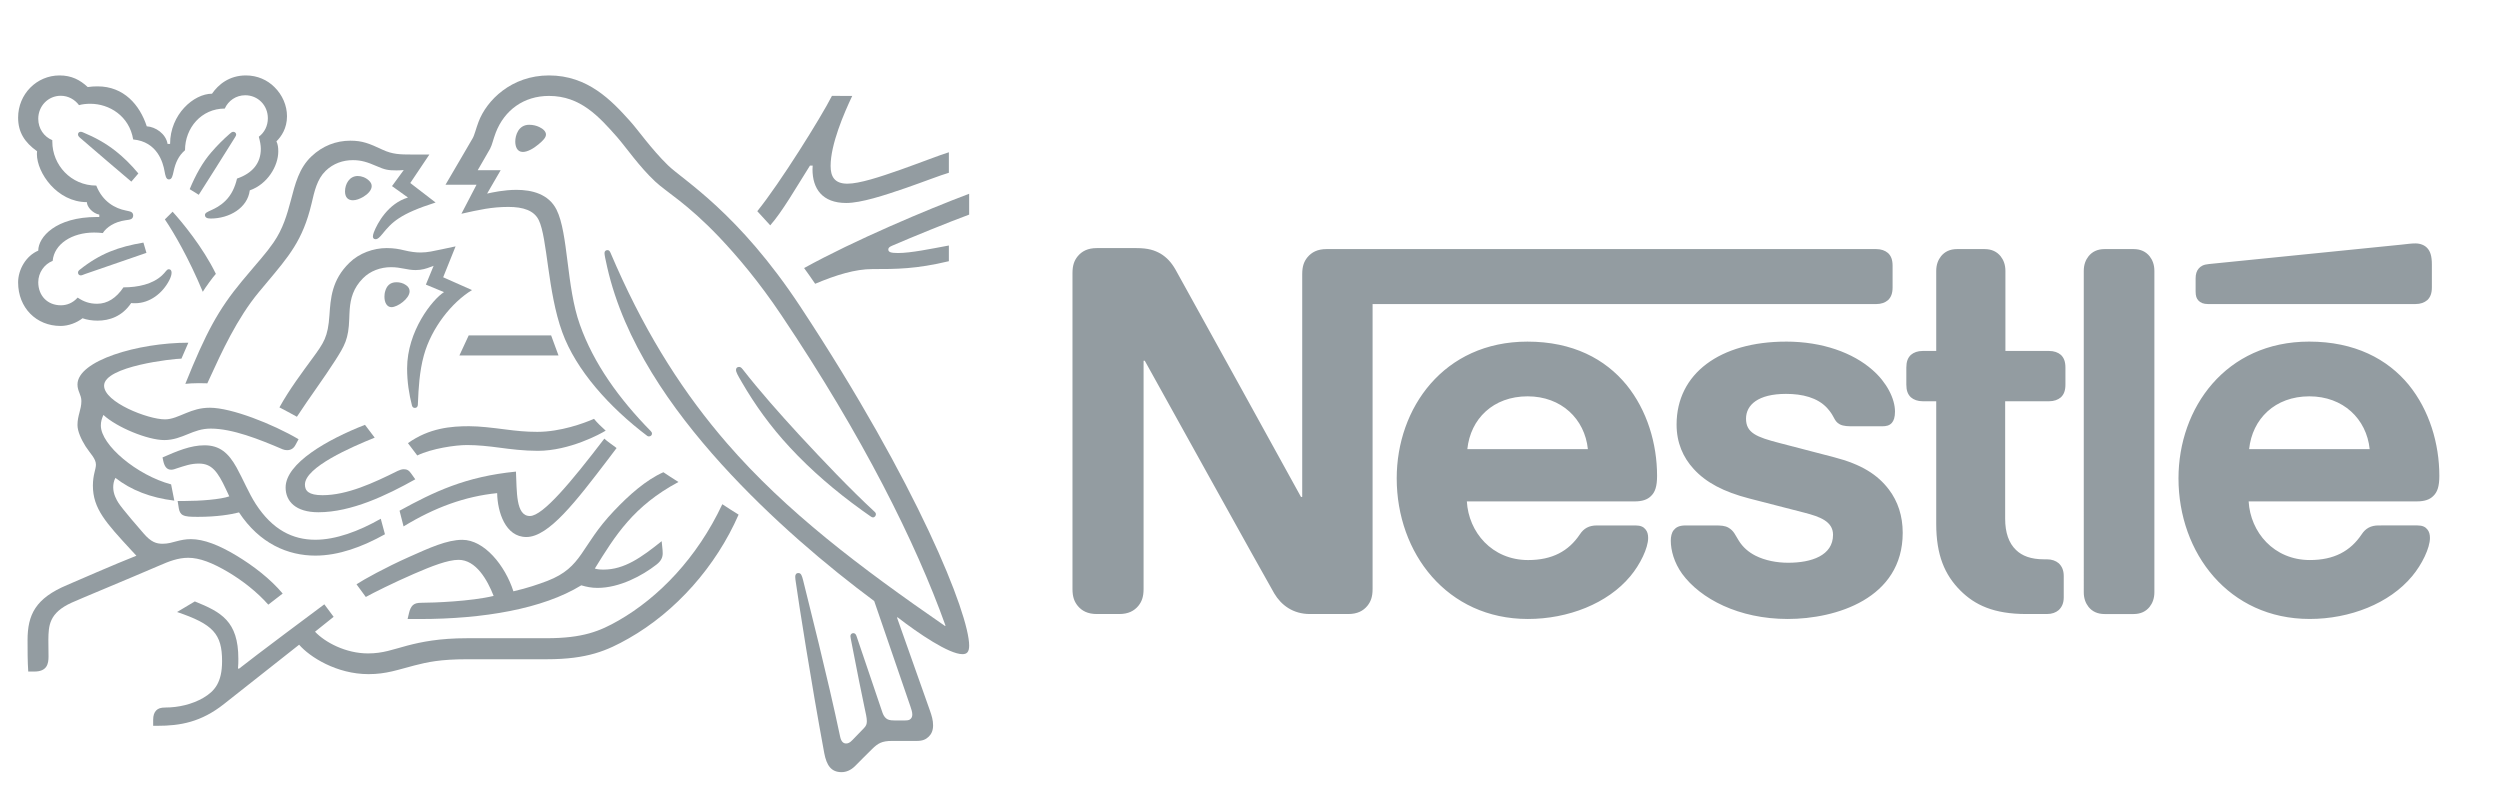
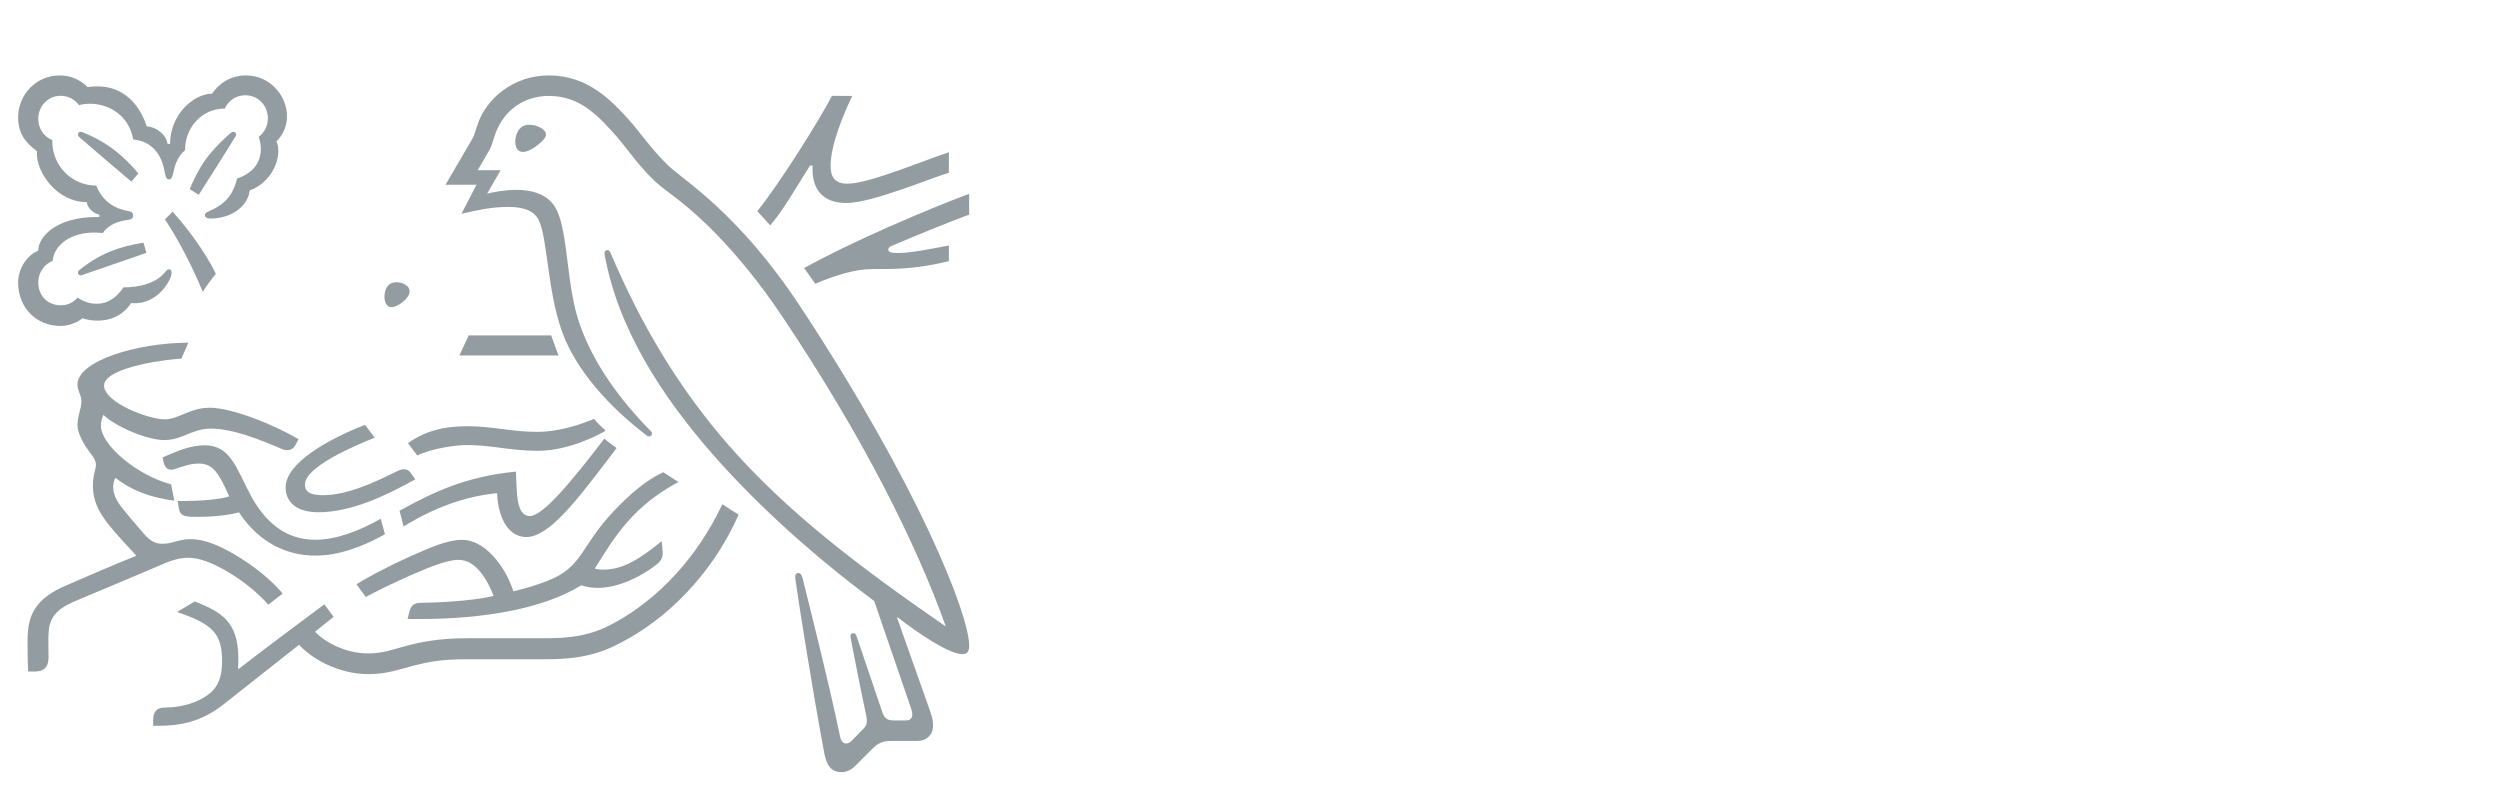
<svg xmlns="http://www.w3.org/2000/svg" width="139" height="45" viewBox="0 0 139 45">
  <g fill="none" fill-rule="evenodd">
    <g fill="#939CA1" fill-rule="nonzero">
      <g>
        <g>
          <g>
            <g>
              <g>
                <g>
                  <g>
                    <g>
-                       <path d="M13.298 20.307c-.189-.232-.295-.491-.295-.942V6.975h-.067s-6.661 12.09-6.983 12.65c-.228.396-.483.669-.818.874-.336.19-.684.313-1.354.313H1.583c-.51 0-.83-.177-1.059-.45C.336 20.13.23 19.87.23 19.42V1.858c0-.451.107-.71.295-.942.228-.273.55-.45 1.06-.45H2.83c.509 0 .83.177 1.059.45.187.232.294.491.294.942v12.69h.067s6.916-12.472 7.198-12.936C11.837.957 12.493.466 13.431.466h2.132c.509 0 .831.177 1.059.45.187.232.294.491.294.942V17.7h28c.282 0 .496.081.657.218.174.164.255.383.255.71v1.2c0 .328-.08.547-.255.71-.161.137-.375.219-.657.219h-30.56c-.509 0-.83-.178-1.058-.45m12.224-4.695c-4.652 0-7.265-3.698-7.265-7.601 0-4.162 2.802-7.82 7.291-7.82 2.24 0 4.437.86 5.696 2.375.55.655.993 1.57.993 2.129 0 .191-.04.355-.147.478-.108.136-.269.218-.55.218h-2.158c-.43 0-.724-.163-.939-.491-.63-.942-1.541-1.433-2.881-1.433-2.011 0-3.31 1.556-3.405 3.261h9.33c.415 0 .71.096.91.3.228.219.336.533.336 1.12 0 1.787-.55 3.643-1.702 5.062-1.18 1.433-2.976 2.402-5.51 2.402m14.382 0c-3.672 0-6.085-1.774-6.085-4.612 0-1.01.362-1.829.952-2.47.684-.751 1.662-1.27 3.083-1.638l3.07-.791c.844-.219 1.594-.478 1.594-1.228 0-1.16-1.206-1.556-2.492-1.556-.631 0-1.287.123-1.824.395-.375.192-.696.464-.924.833-.202.314-.268.546-.577.723-.188.11-.416.123-.724.123h-1.662c-.362 0-.535-.11-.656-.26-.12-.149-.162-.368-.162-.586 0-.545.189-1.228.631-1.842 1.018-1.392 3.15-2.512 5.87-2.512 2.681 0 6.394 1.134 6.394 4.791 0 .94-.269 1.746-.764 2.401-.63.833-1.528 1.406-3.056 1.802l-3.042.792c-1.26.326-1.85.559-1.85 1.35 0 .764.67 1.379 2.224 1.379.912 0 1.743-.205 2.28-.779.441-.478.362-.723.71-.914.214-.109.455-.109.831-.109h1.514c.241 0 .416.04.55.191.107.123.174.314.174.628 0 .71-.456 1.624-1.26 2.32-1.072.942-2.76 1.57-4.799 1.57m8.35-.52h-.75c-.28 0-.495-.081-.656-.217-.175-.165-.255-.383-.255-.71v-.942c0-.328.08-.546.255-.71.16-.136.375-.218.657-.218h.75v-6.81c0-1.746.47-2.837 1.34-3.712C50.4.971 51.444.466 53.267.466h1.139c.282 0 .496.081.657.218.174.164.281.383.281.71V2.58c0 .328-.107.545-.28.71-.162.136-.376.218-.658.218h-.16c-.724 0-1.22.19-1.555.519-.402.382-.604.969-.604 1.732v6.537h2.44c.282 0 .496.082.657.218.174.164.254.382.254.71v.942c0 .327-.08.545-.254.71-.16.136-.375.217-.657.217h-2.426v4.45c0 .354-.108.613-.268.817-.202.246-.483.397-.898.397H49.42c-.416 0-.697-.151-.898-.397-.16-.204-.268-.463-.268-.818v-4.449zm8.205-13.413c0-.355.106-.614.267-.82.2-.245.483-.395.898-.395h1.595c.416 0 .697.15.898.396.16.205.268.464.268.819v17.861c0 .355-.107.614-.268.82-.201.245-.482.396-.898.396h-1.595c-.415 0-.697-.151-.898-.397-.161-.205-.267-.464-.267-.819V1.681zM22.184 9.636c.174 1.679 1.434 2.934 3.351 2.934 1.877 0 3.176-1.255 3.351-2.934h-6.702zM74.9 17.701c.281 0 .496.081.657.218.174.164.255.383.255.71v1.27c0 .49-.094.736-.255.913-.148.164-.389.26-.657.26-.214 0-.428-.028-.79-.069l-10.697-1.078c-.308-.027-.455-.123-.562-.245-.12-.137-.175-.315-.175-.56v-.71c0-.273.054-.396.148-.505.12-.136.295-.204.536-.204H74.9zm-5.91-2.088c-4.652 0-7.266-3.698-7.266-7.601 0-4.162 2.802-7.82 7.292-7.82 2.239 0 4.437.86 5.696 2.375.55.655.993 1.57.993 2.129 0 .191-.041.355-.148.478-.107.136-.268.218-.55.218H72.85c-.43 0-.724-.163-.939-.491-.63-.942-1.541-1.433-2.882-1.433-2.01 0-3.31 1.556-3.404 3.261h9.356c.415 0 .71.096.91.3.229.219.336.533.336 1.12 0 1.787-.55 3.643-1.702 5.062-1.18 1.433-3.002 2.402-5.536 2.402m-3.337-5.977c.175 1.679 1.434 2.934 3.35 2.934 1.878 0 3.177-1.255 3.352-2.934h-6.702z" transform="translate(-137 -6697) translate(0 1995) translate(48 200) translate(0 4445) translate(1 2) translate(88.252 56.427) matrix(1 0 0 -1 0 42.32) translate(.218 .233) translate(58.93 8.908)" />
-                     </g>
+                       </g>
                    <g>
                      <path d="M19.946 26.11c-3.47 5.269-6.518 7.044-7.376 7.88-.942.921-1.66 1.965-2.117 2.468-1.017 1.13-2.332 2.526-4.496 2.526-2.088 0-3.468-1.386-3.917-2.583-.13-.341-.232-.759-.326-.91-.205-.343-1.128-1.947-1.51-2.584h1.725l-.84-1.614c.98.219 1.679.38 2.612.38.83 0 1.426-.2 1.687-.73.486-.989.486-3.979 1.306-6.23.765-2.116 2.63-4.186 4.729-5.772.027-.019.056-.028.093-.028.102 0 .168.075.168.152 0 .057-.02.094-.066.142-1.753 1.785-3.18 3.76-3.944 5.924-.756 2.108-.635 5.07-1.297 6.39-.439.874-1.37 1.101-2.23 1.101-.689 0-1.333-.142-1.63-.208l.754 1.3H1.994c.27.484.55.931.69 1.197.12.228.168.513.317.901.485 1.245 1.557 2.033 2.956 2.033 1.754 0 2.78-1.149 3.796-2.298.466-.532 1.23-1.643 2.117-2.468.606-.57 1.763-1.206 3.544-3.077 1.026-1.083 2.22-2.488 3.478-4.367 4.505-6.713 7.46-12.628 9.112-17.242l-.028-.02c-4.728 3.267-8.823 6.353-12.123 10.16-2.342 2.705-4.374 5.839-6.147 9.836-.121.266-.223.513-.335.769-.047.104-.093.133-.168.133-.093 0-.159-.066-.159-.161 0-.104.047-.333.15-.788.942-4.14 3.553-7.852 6.341-10.938 2.78-3.067 5.922-5.706 8.505-7.625l2.015-5.867c.046-.143.102-.295.102-.437 0-.104-.028-.19-.093-.246-.056-.058-.13-.087-.298-.087h-.606c-.261 0-.365.04-.458.115-.093.076-.158.19-.205.323-.177.55-1.24 3.636-1.445 4.263-.038.113-.103.152-.177.152-.093 0-.159-.076-.159-.162 0-.076.028-.161.075-.427.27-1.405.587-2.981.717-3.58.057-.274.122-.532.122-.721 0-.17-.037-.266-.177-.408l-.625-.646c-.15-.152-.234-.19-.354-.19-.15 0-.27.105-.327.37-.709 3.372-1.78 7.548-2.061 8.708-.066.255-.112.398-.261.398-.13 0-.177-.095-.177-.209 0-.085.018-.19.028-.266.168-1.196.849-5.554 1.585-9.533.13-.683.383-1.062.961-1.062.261 0 .512.104.746.331.382.39.494.494.951.95.326.323.55.455 1.11.455h1.38c.327 0 .503.085.662.238.149.142.242.342.242.627 0 .294-.074.53-.177.826-.354.968-1.492 4.244-1.828 5.164l.029.02c1.165-.902 2.862-2.051 3.609-2.051.233 0 .373.104.373.475 0 1.746-2.854 8.934-9.373 18.827" transform="translate(-137 -6697) translate(0 1995) translate(48 200) translate(0 4445) translate(1 2) translate(88.252 56.427) matrix(1 0 0 -1 0 42.32) translate(.218 .233) translate(24.096 .336)" />
                    </g>
                    <g>
                      <path d="M11.748 12.571c.196.437.625.74 1.138.74.699 0 1.258-.55 1.258-1.281 0-.427-.195-.798-.503-1.025.066-.248.112-.466.112-.674 0-.798-.466-1.358-1.324-1.653-.112-.484-.317-.92-.653-1.244-.56-.55-1.129-.55-1.129-.778 0-.124.085-.2.317-.2 1.036 0 2.052.589 2.174 1.567.988.342 1.585 1.358 1.585 2.164 0 .21-.02.39-.103.56.271.267.588.723.588 1.397 0 .589-.252 1.186-.7 1.623-.391.39-.942.646-1.585.646-.933 0-1.539-.513-1.884-1.016-1.017 0-2.331-1.149-2.331-2.792h-.14c-.094.57-.672.95-1.157.979-.391 1.196-1.277 2.221-2.733 2.221-.167 0-.372-.01-.55-.038-.428.4-.904.646-1.566.646-1.269 0-2.304-1.035-2.304-2.345 0-.817.364-1.377 1.054-1.87 0 0-.01-.105-.01-.153 0-1.044 1.12-2.677 2.78-2.677 0-.265.327-.627.69-.693v-.133h-.14c-2.284 0-3.254-1.12-3.254-1.87C.697 4.386.258 3.618.258 2.906.258 1.49 1.275.484 2.618.484c.448 0 .905.18 1.222.428.232-.085.53-.133.838-.133.644 0 1.363.228 1.866.978.075-.01.14-.01.215-.01.82 0 1.529.552 1.902 1.273.093.18.13.322.13.427 0 .104-.046.19-.149.19-.13 0-.149-.124-.382-.342-.522-.485-1.325-.665-2.145-.665-.401-.598-.895-.912-1.464-.912-.42 0-.746.114-1.082.343-.27-.304-.606-.428-.933-.428-.736 0-1.258.522-1.258 1.283 0 .531.335 1.005.801 1.186.084.94 1.073 1.576 2.304 1.576.158 0 .317-.01.485-.029.186.304.634.627 1.268.713.131.018.233.028.308.066.075.038.112.114.112.2 0 .075-.028.142-.103.19-.065.037-.177.056-.307.085-.588.114-1.287.484-1.642 1.386-1.408 0-2.444 1.149-2.444 2.44v.085c-.466.19-.782.646-.782 1.188 0 .711.55 1.28 1.249 1.28.42 0 .783-.208 1.017-.521.196.057.419.076.634.076 1.044 0 2.163-.674 2.378-1.984 1.343-.124 1.66-1.282 1.744-1.767.046-.247.083-.455.242-.455.168 0 .205.19.261.446.103.484.28.874.635 1.177 0 1.245.913 2.317 2.21 2.317" transform="translate(-137 -6697) translate(0 1995) translate(48 200) translate(0 4445) translate(1 2) translate(88.252 56.427) matrix(1 0 0 -1 0 42.32) translate(.218 .233) translate(.279 24.907)" />
                    </g>
                    <g>
-                       <path d="M5.1 8.092c-.44-.636-.756-.95-1.754-2.146C2.03 4.36 1.34 3.078.193.23.381.25.651.268.95.268c.15 0 .27 0 .467-.009l.14.304c.643 1.405 1.51 3.304 2.723 4.766l.42.503c1.248 1.49 2.023 2.374 2.508 4.406.168.721.308 1.366.784 1.832.428.418.97.598 1.52.598.466 0 .811-.114 1.315-.332.457-.199.624-.238 1.11-.238.167 0 .288.01.4.02l-.653-.893.887-.636c-1.11-.332-1.698-1.424-1.894-1.927-.037-.105-.055-.171-.055-.238 0-.077.037-.152.149-.152.12 0 .213.095.372.285.541.665.97 1.121 2.965 1.756L12.7 11.396l1.063 1.585h-.998c-.634 0-1.054.01-1.604.266-.747.351-1.128.503-1.79.503-.812 0-1.549-.294-2.155-.863-.7-.655-.914-1.53-1.165-2.489-.197-.74-.43-1.556-.952-2.306" transform="translate(-137 -6697) translate(0 1995) translate(48 200) translate(0 4445) translate(1 2) translate(88.252 56.427) matrix(1 0 0 -1 0 42.32) translate(.218 .233) translate(9.641 21.942)" />
-                     </g>
+                       </g>
                    <g>
-                       <path d="M1.9 3.257C1.368 2.526.64 1.567.08.551.259.465.847.142 1.052.03c.643.988 1.54 2.202 2.126 3.124.532.835.747 1.196.784 2.317.01.19.01.37.027.55.047.58.197 1.168.737 1.709.401.409.98.617 1.558.617.56 0 .885-.161 1.37-.161.345 0 .597.085.821.17l.178.067-.43-1.045L9.23 6.96c-.643-.408-2.051-2.165-2.051-4.244 0-.75.112-1.443.27-2.06.02-.067.057-.134.16-.134.092 0 .158.057.167.162l.01.218c.027.637.074 1.642.326 2.545.42 1.519 1.548 2.943 2.676 3.627l-1.604.712.69 1.718-.755-.161c-.457-.095-.793-.18-1.194-.18-.26 0-.56.037-.913.123-.271.066-.56.123-.97.123-.737 0-1.53-.284-2.07-.816-.99-.96-1.046-1.994-1.111-2.915-.084-1.225-.308-1.528-.96-2.42" transform="translate(-137 -6697) translate(0 1995) translate(48 200) translate(0 4445) translate(1 2) translate(88.252 56.427) matrix(1 0 0 -1 0 42.32) translate(.218 .233) translate(14.986 20.312)" />
-                     </g>
+                       </g>
                    <g>
-                       <path d="M.95 8.703c-.066.085-.122.124-.196.124-.112 0-.168-.077-.168-.162 0-.133.093-.295.327-.694.708-1.224 1.585-2.458 2.667-3.618 1.165-1.261 2.536-2.438 4-3.492l.457-.323C8.103.489 8.15.46 8.206.46c.093 0 .158.095.158.171 0 .048-.019.096-.075.144-1.361 1.261-2.826 2.8-4.196 4.28C3.019 6.226 1.92 7.46.95 8.704" transform="translate(-137 -6697) translate(0 1995) translate(48 200) translate(0 4445) translate(1 2) translate(88.252 56.427) matrix(1 0 0 -1 0 42.32) translate(.218 .233) translate(39.866 14.287)" />
-                     </g>
+                       </g>
                    <g>
                      <path d="M2.25 0c.14.237.56.816.727.997C2.26 2.477 1.084 3.892.571 4.453l-.429-.427C.637 3.295 1.466 1.88 2.25 0" transform="translate(-137 -6697) translate(0 1995) translate(48 200) translate(0 4445) translate(1 2) translate(88.252 56.427) matrix(1 0 0 -1 0 42.32) translate(.218 .233) translate(8.555 27.29)" />
                    </g>
                    <g>
                      <path d="M.35 2.901c-.084.076-.102.124-.102.18 0 .067.046.143.149.143.037 0 .074-.01.121-.029.69-.284 1.278-.617 1.8-1.025.438-.341.867-.76 1.286-1.263L3.213.452C2.728.86 1.16 2.198.35 2.9" transform="translate(-137 -6697) translate(0 1995) translate(48 200) translate(0 4445) translate(1 2) translate(88.252 56.427) matrix(1 0 0 -1 0 42.32) translate(.218 .233) translate(3.619 32.963)" />
                    </g>
                    <g>
                      <path d="M.95 0L.446.313c.326.788.728 1.51 1.203 2.051.336.39.653.703 1.008 1.016.083.066.13.123.213.123.094 0 .16-.076.16-.151 0-.038-.02-.085-.056-.142C2.405 2.307 1.294.522.95 0" transform="translate(-137 -6697) translate(0 1995) translate(48 200) translate(0 4445) translate(1 2) translate(88.252 56.427) matrix(1 0 0 -1 0 42.32) translate(.218 .233) translate(9.631 32.683)" />
                    </g>
                    <g>
                      <path d="M.95.356C.828.31.772.28.708.28c-.103 0-.15.086-.15.152s.028.104.094.162c1.146.91 2.154 1.272 3.543 1.51l.168-.571L.95.356z" transform="translate(-137 -6697) translate(0 1995) translate(48 200) translate(0 4445) translate(1 2) translate(88.252 56.427) matrix(1 0 0 -1 0 42.32) translate(.218 .233) translate(3.309 27.922)" />
                    </g>
                    <g>
                      <path d="M0 .967c0 .333.168.931.774.931.205 0 .4-.047.56-.124.224-.104.373-.256.373-.417 0-.171-.168-.343-.42-.551C1.026.588.691.388.42.388.094.388 0 .702 0 .967" transform="translate(-137 -6697) translate(0 1995) translate(48 200) translate(0 4445) translate(1 2) translate(88.252 56.427) matrix(1 0 0 -1 0 42.32) translate(.218 .233) translate(28.179 34.678)" />
                    </g>
                    <g>
-                       <path d="M0 .967c0 .408.242.855.709.855.205 0 .447-.085.625-.257.102-.095.149-.199.149-.304 0-.228-.215-.446-.467-.598C.821.55.616.473.44.473.149.473 0 .655 0 .967" transform="translate(-137 -6697) translate(0 1995) translate(48 200) translate(0 4445) translate(1 2) translate(88.252 56.427) matrix(1 0 0 -1 0 42.32) translate(.218 .233) translate(18.713 31.906)" />
-                     </g>
+                       </g>
                    <g>
                      <path d="M0 .967c0 .095.01.209.047.323.075.247.232.484.625.484.177 0 .372-.047.53-.162.141-.095.197-.218.197-.341C1.4.863.728.388.391.388.15.388 0 .626 0 .967" transform="translate(-137 -6697) translate(0 1995) translate(48 200) translate(0 4445) translate(1 2) translate(88.252 56.427) matrix(1 0 0 -1 0 42.32) translate(.218 .233) translate(20.905 26.048)" />
                    </g>
                    <g>
                      <path d="M1.9 0C.64 0 .08.607.08 1.376c0 1.349 2.323 2.668 4.412 3.485l.541-.713c-1.287-.52-3.879-1.642-3.879-2.61 0-.342.196-.59.978-.59 1.362 0 2.827.676 4.179 1.35.102.047.224.094.336.094.177 0 .289-.057.419-.246l.224-.314C5.714.95 3.746 0 1.9 0" transform="translate(-137 -6697) translate(0 1995) translate(48 200) translate(0 4445) translate(1 2) translate(88.252 56.427) matrix(1 0 0 -1 0 42.32) translate(.218 .233) translate(15.33 15.033)" />
                    </g>
                    <g>
                      <path d="M12.348 2.29c-1.231-.702-2.509-1.168-3.637-1.168-1.26 0-2.379.551-3.311 1.985-.392.607-.7 1.367-1.073 2.04-.447.798-.932 1.226-1.78 1.226-.775 0-1.53-.323-2.332-.674l.037-.181c.065-.294.177-.503.447-.503.122 0 .243.056.309.076.447.143.773.266 1.23.266.7 0 1.035-.418 1.511-1.443l.178-.38c-.486-.171-1.624-.257-2.472-.257h-.4l.065-.408c.027-.17.093-.313.233-.38.167-.085.41-.094.83-.094 1.063 0 1.837.132 2.284.247C5.614.903 7.19.24 8.711.24c1.295 0 2.61.485 3.87 1.187l-.233.864z" transform="translate(-137 -6697) translate(0 1995) translate(48 200) translate(0 4445) translate(1 2) translate(88.252 56.427) matrix(1 0 0 -1 0 42.32) translate(.218 .233) translate(8.352 12.382)" />
                    </g>
                    <g>
                      <path d="M.35.967l-.223.874C2.047 2.894 3.8 3.74 6.599 4.015c.056-1.092-.019-2.469.774-2.469.727 0 2.312 1.91 4.14 4.302.169-.162.438-.333.681-.523l-.466-.617C9.946 2.372 8.426.378 7.177.378c-1.166 0-1.605 1.396-1.623 2.44-1.78-.18-3.46-.787-5.204-1.851" transform="translate(-137 -6697) translate(0 1995) translate(48 200) translate(0 4445) translate(1 2) translate(88.252 56.427) matrix(1 0 0 -1 0 42.32) translate(.218 .233) translate(21.618 13.278)" />
                    </g>
                    <g>
                      <path d="M5.1 2.901c-.728 0-.933.41-.933.987 0 1.197.737 2.915 1.203 3.894H4.24C3.655 6.623 1.34 2.91.09 1.372L.81.585c.671.76 1.408 2.05 2.21 3.323h.15c0-.067-.01-.142-.01-.21 0-1.073.541-1.87 1.875-1.87.82 0 2.107.418 3.32.836 1.007.351 1.93.712 2.387.844v1.14c-.522-.161-1.585-.579-2.686-.969C6.9 3.271 5.761 2.901 5.1 2.901" transform="translate(-137 -6697) translate(0 1995) translate(48 200) translate(0 4445) translate(1 2) translate(88.252 56.427) matrix(1 0 0 -1 0 42.32) translate(.218 .233) translate(41.545 30.4)" />
                    </g>
                    <g>
                      <path d="M5.1 2.29c1.118.484 3.123 1.3 4.28 1.728v1.159C7.058 4.302 2.982 2.584.203 1.046.278.952.763.258.818.172c1.175.494 2.23.817 3.18.817 1.335 0 2.425 0 4.254.438V2.3c-1.026-.19-2.117-.418-2.826-.418-.42 0-.541.057-.541.2 0 .084.056.141.214.208" transform="translate(-137 -6697) translate(0 1995) translate(48 200) translate(0 4445) translate(1 2) translate(88.252 56.427) matrix(1 0 0 -1 0 42.32) translate(.218 .233) translate(44.035 27.564)" />
                    </g>
                  </g>
                </g>
                <g>
                  <path d="M1.098 1.234L0.58 0.118 6.091 0.118 5.681 1.234z" transform="translate(-137 -6697) translate(0 1995) translate(48 200) translate(0 4445) translate(1 2) translate(88.252 56.427) matrix(1 0 0 -1 24.71 18.456)" />
                </g>
                <g>
                  <g>
                    <g>
                      <path d="M7.67 12.958c.507 0 .921.172 1.317.333.376.153.753.305 1.26.305 1.206 0 2.693-.59 4.001-1.151.076-.03.16-.048.245-.048.208 0 .368.095.47.295l.17.314c-1.44.847-3.737 1.75-4.932 1.75-.546 0-.942-.143-1.317-.294-.424-.172-.791-.353-1.178-.353-.95 0-3.387.952-3.387 1.874 0 1.085 3.877 1.503 4.301 1.503l.385.886c-2.813 0-6.165-1-6.165-2.322 0-.38.217-.57.217-.922 0-.476-.217-.8-.217-1.332 0-.352.208-.8.452-1.19.264-.41.574-.675.574-1.018 0-.256-.169-.56-.169-1.16 0-1.284.725-2.065 2.136-3.596l.283-.304C4.95 6.07 2.774 5.118 2.266 4.9.506 4.159.064 3.255.064 1.828c0-.552 0-1.18.038-1.74H.44c.707 0 .79.427.79.836 0 .276-.009.59-.009.933.01.788.039 1.493 1.3 2.063.508.23 3.002 1.256 4.857 2.055.545.239 1.053.438 1.618.438.63 0 1.355-.276 2.26-.818.761-.457 1.562-1.075 2.193-1.788l.8.618c-.688.818-1.638 1.55-2.59 2.121-.95.57-1.797.904-2.512.904-.31 0-.564-.057-.781-.114-.254-.067-.49-.143-.79-.143-.349 0-.641.086-1.065.58-.16.181-1.176 1.351-1.393 1.693-.103.162-.291.486-.291.867 0 .161.028.351.122.523.875-.685 1.958-1.104 3.275-1.266l-.178.904c-1.893.504-3.907 2.188-3.907 3.272 0 .23.057.39.142.59.734-.685 2.456-1.398 3.388-1.398" transform="translate(-137 -6697) translate(0 1995) translate(48 200) translate(0 4445) translate(1 2) translate(88.252 56.427) matrix(1 0 0 -1 .824 39.852) translate(.267 .375) translate(.125 3.478)" />
                    </g>
                    <g>
                      <path d="M0 .969c1.186.847 2.41.942 3.397.942.594 0 1.29-.086 2.024-.18.593-.077 1.13-.134 1.77-.134 1.29 0 2.588.475 3.153.724.16-.201.433-.467.65-.657C10.72 1.492 8.989.542 7.219.542c-.78 0-1.525.094-2.165.18-.565.075-1.176.142-1.77.142-.649 0-1.957-.19-2.766-.58L0 .969z" transform="translate(-137 -6697) translate(0 1995) translate(48 200) translate(0 4445) translate(1 2) translate(88.252 56.427) matrix(1 0 0 -1 .824 39.852) translate(.267 .375) translate(21.339 15.296)" />
                    </g>
                    <g>
                      <path d="M31.988 12.596c-1.412-3.007-3.558-5.195-5.76-6.46-1.045-.599-1.987-.99-4.02-.99h-4.395c-1.572 0-2.56-.208-3.332-.408-.829-.219-1.355-.437-2.193-.437-1.242 0-2.39.618-2.946 1.207l1.035.828-.517.695c-.301-.22-3.981-2.968-4.754-3.587l-.047.029c.02.19.02.361.02.532 0 2.093-.961 2.598-2.42 3.187l-.988-.589c2.005-.676 2.503-1.218 2.503-2.73 0-1.2-.424-1.675-1.035-2.037-.631-.371-1.412-.542-2.099-.542-.292 0-.423-.057-.527-.161C.4 1.018.343.847.343.609V.276H.58c1.26 0 2.428.2 3.708 1.218l4.17 3.291c.593-.685 2.09-1.636 3.859-1.636.998 0 1.638.248 2.56.485.715.182 1.412.343 2.937.343h4.414c2.26 0 3.352.476 4.556 1.16 2.617 1.485 4.847 3.996 6.109 6.88-.33.208-.64.399-.904.579" transform="translate(-137 -6697) translate(0 1995) translate(48 200) translate(0 4445) translate(1 2) translate(88.252 56.427) matrix(1 0 0 -1 .824 39.852) translate(.267 .375) translate(6.83 .273)" />
                    </g>
                    <g>
                      <path d="M13.42 2.907c1.14 1.845 2.156 3.482 4.65 4.813-.263.162-.64.41-.838.543-.969-.428-1.928-1.284-2.747-2.15-1.883-1.979-1.714-3.12-3.7-3.891-.499-.19-1.11-.4-1.892-.58-.46 1.436-1.618 2.863-2.842 2.863-.848 0-1.826-.446-2.956-.951C1.77 2.964.555 2.289.17 2.032l.517-.705c.395.22 1.534.791 2.673 1.285.988.428 1.883.78 2.485.78.969 0 1.6-1.113 1.949-2.006-1.271-.306-3.361-.381-3.991-.381-.292 0-.396-.048-.5-.134-.093-.085-.17-.237-.216-.447L3.01.101h.677c3.52 0 6.844.56 8.98 1.874.301-.087.565-.143.903-.143 1.224 0 2.485.676 3.276 1.294.282.219.348.42.348.637 0 .105-.01.2-.02.296l-.037.37c-1.129-.903-2.07-1.58-3.237-1.58-.207 0-.357.02-.48.058" transform="translate(-137 -6697) translate(0 1995) translate(48 200) translate(0 4445) translate(1 2) translate(88.252 56.427) matrix(1 0 0 -1 .824 39.852) translate(.267 .375) translate(18.309 6.385)" />
                    </g>
                  </g>
                </g>
              </g>
            </g>
          </g>
        </g>
      </g>
    </g>
  </g>
</svg>